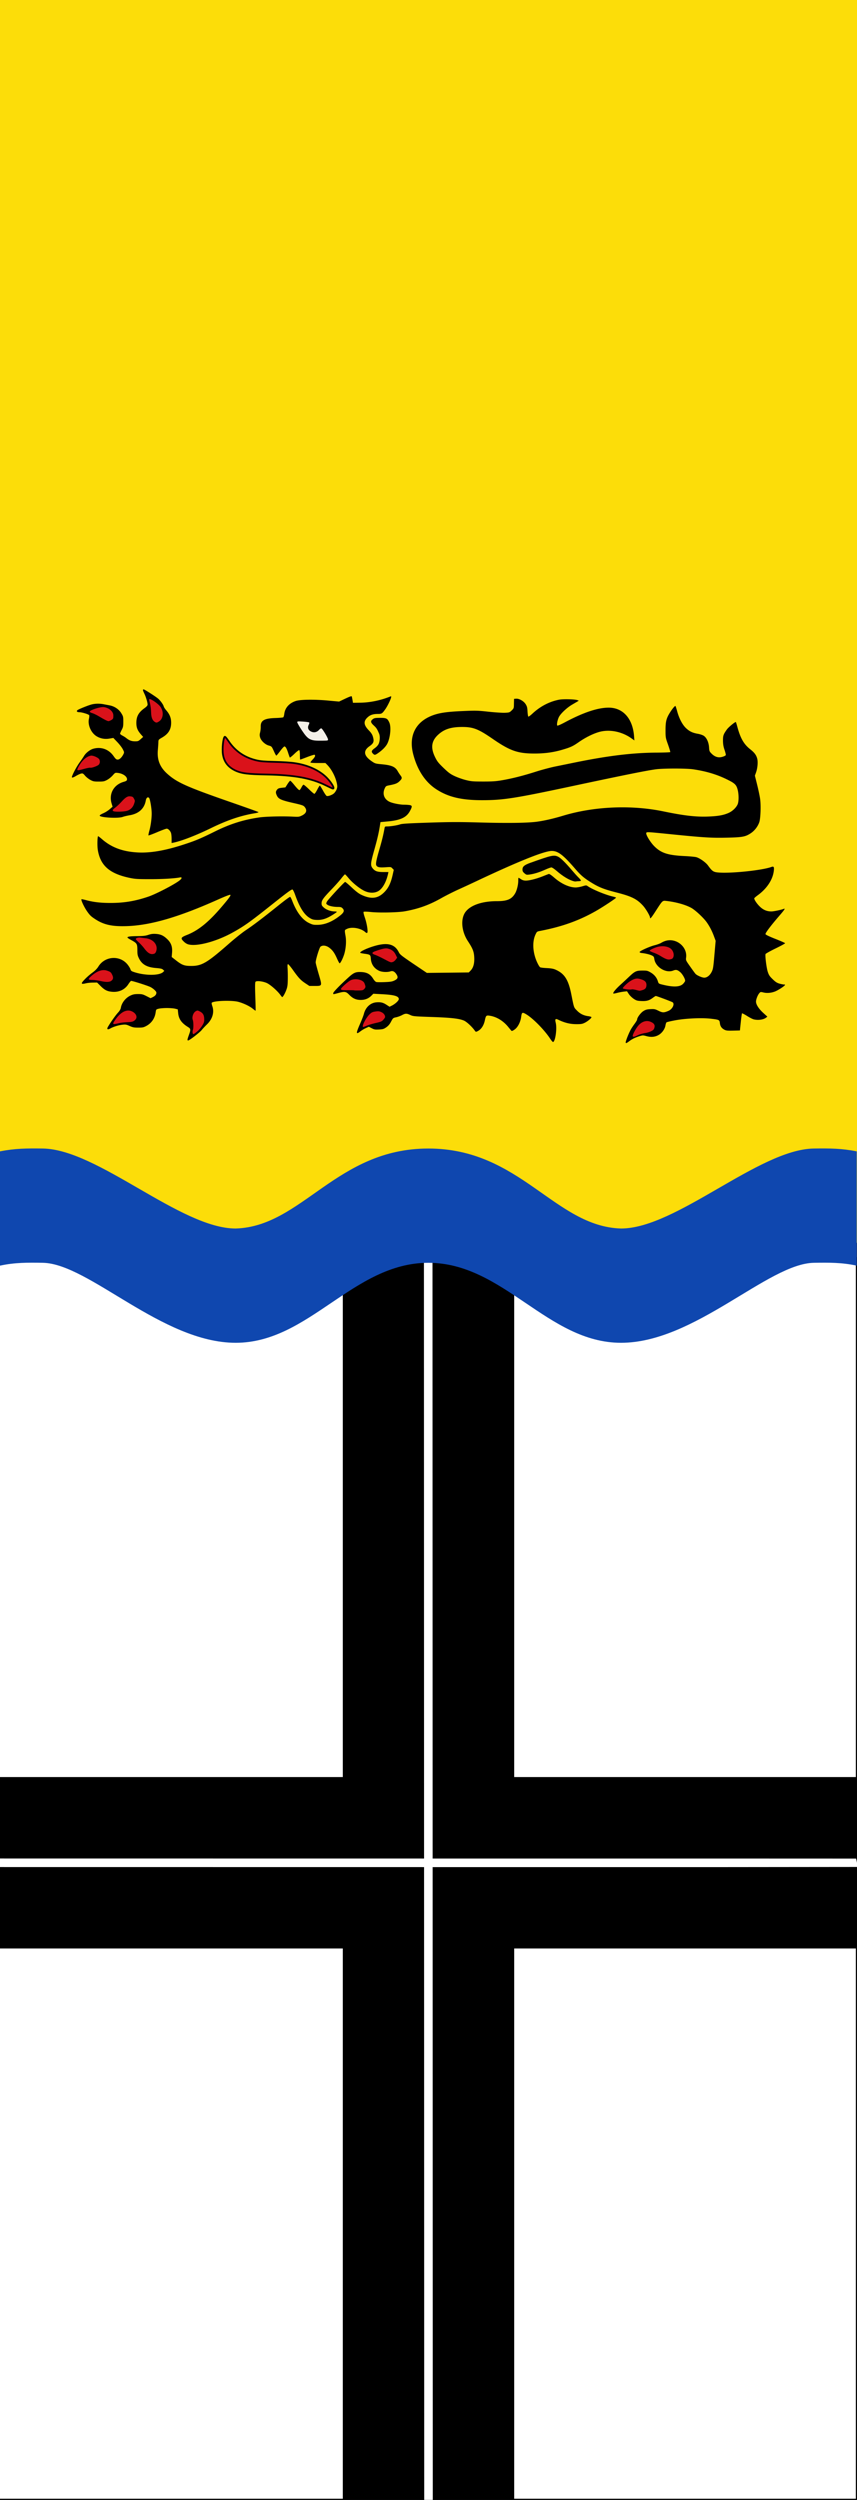
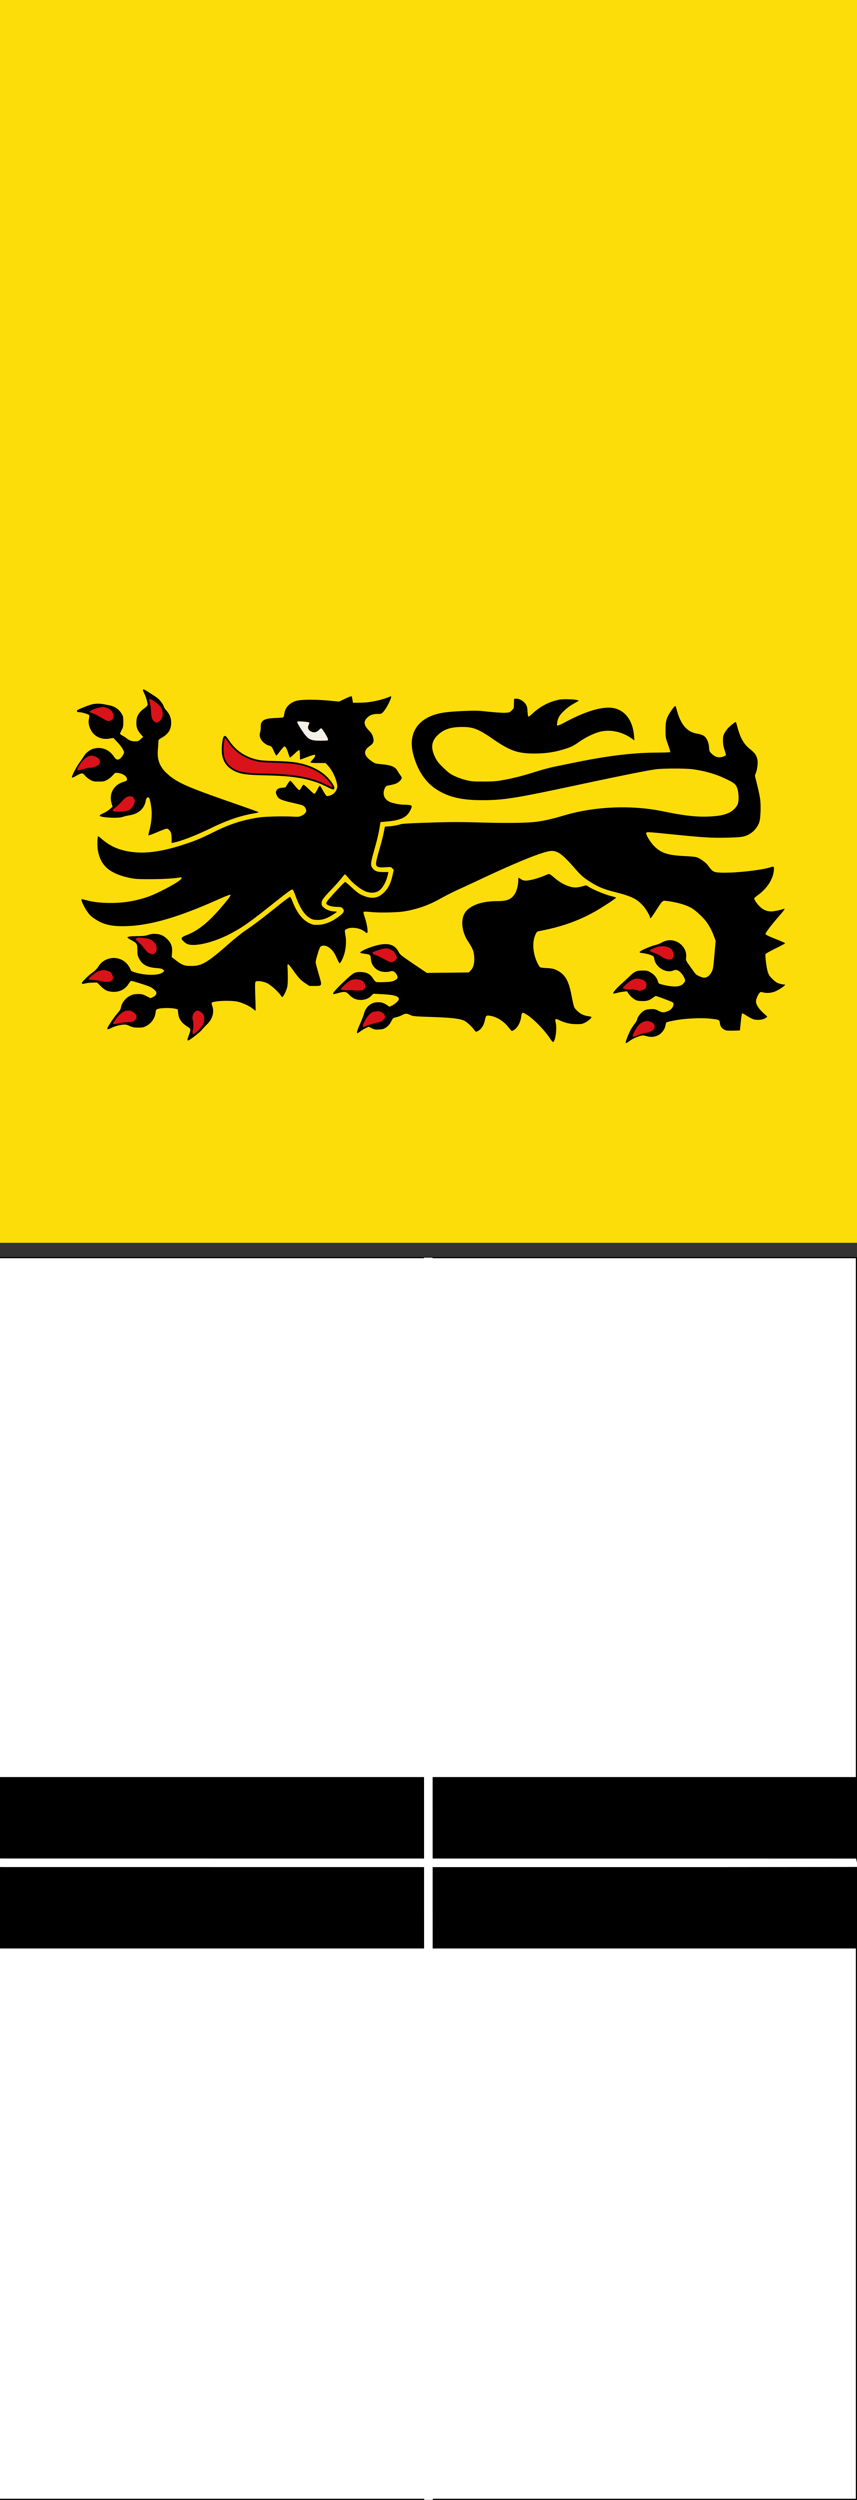
<svg xmlns="http://www.w3.org/2000/svg" width="300" height="875">
  <rect width="100%" height="100%" fill="#333333" stroke="none" />
  <path d="M0 440.2h299.8v434.6H0" color="#000" fill="#fff" stroke="#000" stroke-width=".4" />
  <path d="M0 0h300v435H0" color="#000" fill="#fcdd09" />
-   <path d="M120 440h60v435h-60z" fill-rule="evenodd" />
  <path d="M300 622v60H0v-60z" fill-rule="evenodd" />
  <path d="M0 652s299.8.044 300 0M149.9 440.2L150 875" fill="none" stroke="#fff" stroke-width="3" />
-   <path d="M217.4 470c25.774 0 51.391-27.71 67.5-28 5.19-.093 9.89-.12 15 1v-40c-5.168-1.04-9.41-1.08-15-1-19.266.279-48.17 28-67.5 28-23.221-.696-35.251-28-67.45-28-32.198 0-44.228 27.304-67.45 28-19.33 0-48.233-27.721-67.5-28-5.59-.08-9.832-.04-15 1v40c5.11-1.12 9.81-1.093 15-1 16.11.29 41.727 28 67.5 28 25.773 0 41.081-27.993 67.45-28 26.37.007 41.677 28 67.45 28z" fill="#0f47af" />
-   <path d="M112.949 277.76c.041-.226-.144-.586-.37-.8-.433-.383-.454-.383-.742 0-.309.42-.37.963-.144 1.193.309.3 1.194.028 1.256-.39zM107.844 276.897c0-.344-1.01-1.088-1.318-.971-.432.16-.412.667.041.92.433.247 1.277.282 1.277.05zM102.615 275.45c.082-.123-.062-.412-.31-.647-.39-.388-.452-.396-.76-.109-.289.287-.289.346.02.647.391.38.844.428 1.05.109zM112.475 265.603c.206-.324-.329-.822-.802-.756-.268.038-.453.235-.494.512-.062.384.02.453.555.453.33 0 .68-.095.741-.21zM107.535 263.693c.947-.391.906-.878-.144-1.264-1.03-.38-1.4-.209-1.4.63 0 1.046.267 1.153 1.544.634zM102.903 262.307c.391-.412.432-.549.206-.804-.309-.37-1.42-.412-1.462-.056-.123 1.334.432 1.718 1.256.86zM97.674 261.684c.412-.607.185-.963-.556-.86-.556.074-.74.645-.37 1.08.35.413.535.367.926-.22zM130.509 263.734c-.618-.643-.453-1.092.72-1.893.577-.404 1.091-.965 1.338-1.496.433-.956.515-2.648.165-3.502-.72-1.7-.947-2.048-1.873-2.902-1.174-1.065-1.235-1.584-.31-2.263.495-.358.886-.422 2.512-.422 2.183 0 2.553.187 3.212 1.609.74 1.549.35 5.433-.72 7.487-.536 1.017-1.71 2.219-3.192 3.24-1.09.753-1.255.767-1.852.142z" fill="#010100" />
  <path d="M50.297 241.294c.267 0 3.936 2.332 4.96 3.159.8.633 1.866 2.104 2.05 2.777.062.288.451.891.84 1.337 1.251 1.426 1.764 2.701 1.764 4.384 0 2.383-.964 3.93-3.219 5.232-1.209.702-1.23.724-1.25 1.655a75.73 75.73 0 0 1-.184 2.677c-.308 3.411.696 5.955 3.218 8.25 3.464 3.131 6.785 4.62 22.814 10.19 4.96 1.725 9.1 3.207 9.203 3.297.082.088-.512.272-1.332.406-4.735.765-9.573 2.401-15.148 5.119-5.248 2.567-10.372 4.557-13.262 5.159l-.677.142v-1.505c0-.825-.102-1.752-.225-2.06-.287-.785-.984-1.464-1.496-1.466-.246 0-1.743.553-3.342 1.234-1.598.68-2.972 1.187-3.033 1.125-.062-.06.061-.769.287-1.58.492-1.707.84-4.338.84-6.068 0-1.789-.574-5.137-.922-5.489-.472-.45-.984-.03-1.148.93-.513 2.842-2.46 4.615-5.678 5.158-.861.146-1.947.404-2.398.574-1.538.575-7.83.241-8.056-.43-.041-.156.43-.484 1.23-.837.738-.32 1.763-.973 2.296-1.449l.983-.86-.328-1.088c-1.045-3.415.718-6.596 4.182-7.599.881-.255 1.148-.421 1.189-.775.164-1.03-1.353-2.146-3.198-2.36-.943-.107-.963-.094-1.804.868-.471.535-1.332 1.24-1.947 1.568-1.004.538-1.291.594-2.952.594-1.66 0-1.947-.058-2.951-.594-.595-.328-1.415-.98-1.825-1.463-.656-.773-.799-.86-1.352-.755-.349.068-1.169.45-1.825.843-.82.486-1.27.65-1.414.512-.246-.25 1.558-3.744 2.788-5.395a33.442 33.442 0 0 0 1.434-2.098c.636-1.093 2.112-2.236 3.28-2.553 2.788-.758 5.432.223 7.092 2.623.697.991.943 1.187 1.435 1.187.636 0 1.435-.77 2.01-1.924.286-.608.286-.698-.247-1.705-.287-.585-1.168-1.714-1.927-2.51l-1.373-1.442-1.332.224c-1.66.282-3.24 0-4.572-.835-1.906-1.179-3.115-3.942-2.644-6.07.123-.538.164-1.101.103-1.249-.123-.33-2.522-1.073-3.444-1.073-.8 0-1.107-.312-.697-.7.37-.335 3.649-1.668 5.002-2.023 1.209-.316 2.767-.344 4.14-.08l2.132.405c1.701.322 3.218 1.335 4.08 2.728.676 1.094.717 1.246.717 2.967 0 1.589-.062 1.949-.554 2.877-.307.583-.574 1.185-.574 1.337 0 .153.37.451.8.667.43.218 1.045.611 1.373.875 1.025.825 1.865 1.137 3.054 1.137 1.046 0 1.21-.062 1.988-.77l.861-.772-.758-.862c-1.21-1.386-1.62-2.391-1.62-4.048 0-2.26.78-3.664 2.83-5.143.778-.563 1.106-.94 1.106-1.257 0-.727-.574-2.679-1.127-3.814-.574-1.183-.636-1.517-.246-1.517zm72.727 2.403c.062 0 .103.02.103.05.061.136.164.694.266 1.243l.164 1 2.562-.033c3.403-.042 7.113-.805 10.516-2.172.349-.137.37-.094.246.424-.225.885-1.25 2.961-1.988 4.008-1.087 1.55-1.271 1.672-2.583 1.674-1.62 0-2.603.3-3.485 1.055-1.66 1.423-1.578 2.76.246 4.652.8.82 1.23 1.46 1.435 2.16.533 1.746.328 2.386-1.148 3.417-2.336 1.638-2.05 3.4.923 5.388 1.004.68 1.25.75 3.218.93 3.546.323 4.838.865 5.719 2.43.266.465.697 1.12.963 1.46.656.843.595 1.159-.307 2.036-.779.763-1.414 1.025-3.587 1.448-1.128.22-1.23.28-1.6 1.061-.942 2.03-.163 3.97 1.928 4.822 1.127.46 3.484.909 4.817.91.656 0 1.517.057 1.947.125.963.158.984.505.102 2.124-1.209 2.223-3.32 3.2-7.768 3.608l-2.522.232-.164.999c-.41 2.707-.942 4.963-2.05 8.891-1.332 4.734-1.352 5.327-.41 6.43.78.895 1.62 1.163 3.65 1.163h1.762l-.143.65c-.636 2.87-1.948 5.186-3.424 6.03-1.311.745-3.095.725-4.776-.05-1.66-.77-4.181-2.792-5.575-4.458-.615-.755-1.21-1.373-1.291-1.373-.103 0-.697.652-1.312 1.449-.615.797-2.194 2.571-3.526 3.946-2.829 2.961-3.362 3.71-3.362 4.77 0 .655.123.895.82 1.492.861.767 2.46 1.33 3.73 1.33.431 0 .78.07.78.157 0 .084-.759.617-1.681 1.184-2.09 1.277-3.628 1.727-5.494 1.625-1.188-.066-1.537-.186-2.52-.817-1.805-1.171-3.363-3.673-4.859-7.875-.348-1.009-.779-1.882-.943-1.942-.328-.126-1.66.84-7.359 5.371-7.604 6.05-9.634 7.495-13.734 9.747-5.514 3.04-12.155 4.835-15.23 4.12h-.02c-.574-.134-1.168-.482-1.701-1.005-1.23-1.187-1.087-1.477 1.147-2.36 3.916-1.555 7.462-4.412 11.91-9.609 2.644-3.087 3.443-4.184 3.238-4.396-.143-.136-1.578.406-4.304 1.623-13.816 6.186-23.634 9.043-31.956 9.315-5.186.174-8.077-.47-11.11-2.466-1.456-.949-1.866-1.357-2.89-2.835-1.046-1.557-2.112-3.87-1.866-4.108.041-.05.738.08 1.517.294 2.583.705 5.186 1.013 8.61 1.01 4.816 0 8.71-.653 13.323-2.227 2.726-.933 9.306-4.36 10.946-5.709.82-.67.861-1.155.082-1.005-1.968.376-6.17.62-10.516.614-4.407 0-5.268-.066-7.133-.458-7.051-1.493-10.25-4.322-11.13-9.858-.205-1.313-.144-4.474.102-4.714.062-.05.697.434 1.435 1.08 3.342 2.904 7.339 4.359 12.627 4.607 4.366.203 9.409-.668 15.784-2.734 4.182-1.35 6.068-2.146 10.925-4.551 5.37-2.67 9.942-4.126 15.517-4.96 2.399-.355 8.302-.495 12.196-.285 1.681.09 1.948.054 2.87-.4 1.64-.801 1.947-1.878.881-3.097-.389-.44-.983-.64-3.853-1.287-4.161-.94-5.186-1.386-5.74-2.51-.512-1.038-.512-1.512.02-2.161.329-.416.657-.544 1.661-.656l1.25-.137.739-1.167c.41-.644.84-1.165.963-1.167.123 0 .84.761 1.578 1.692.861 1.045 1.476 1.655 1.66 1.593.144-.056.472-.51.718-1 .246-.489.554-.892.697-.892.144 0 1.005.719 1.906 1.598.882.88 1.743 1.598 1.886 1.598.144 0 .595-.669 1.025-1.486.41-.817.82-1.44.902-1.387.103.052.595.86 1.127 1.798.513.94 1.087 1.759 1.25 1.817.452.176 1.805-.29 2.481-.847.349-.276.78-.914.984-1.413.287-.763.308-1.089.123-2.042-.43-2.286-1.824-4.981-3.382-6.58l-.636-.65H111.3c-1.66 0-2.624-.071-2.624-.199 0-.112.369-.6.82-1.075.8-.853 1.004-1.385.615-1.616-.103-.066-1.25.287-2.542.787-1.292.497-2.398.905-2.46.905-.082 0-.123-.713-.123-1.586 0-.942-.102-1.637-.225-1.717-.144-.078-.882.492-1.722 1.305-.82.793-1.538 1.367-1.599 1.273a27.051 27.051 0 0 1-.553-1.573c-.533-1.632-.923-2.298-1.333-2.298-.164 0-.82.72-1.476 1.599-.656.88-1.25 1.598-1.353 1.598-.082 0-.43-.607-.758-1.348-.881-1.91-.84-1.88-1.927-2.186-1.27-.362-2.685-1.707-2.993-2.86-.184-.625-.184-1.062.02-1.762a8.868 8.868 0 0 0 .206-1.978c-.062-2.144 1.21-2.895 5.104-3.017 1.414-.044 2.665-.158 2.788-.256.123-.098.287-.637.348-1.185.267-2.112 1.66-3.696 3.936-4.495 1.558-.548 6.436-.628 11.315-.182l3.935.362 2.173-1.031c1.21-.568 1.886-.844 2.152-.836zm57.784.844c1.066.02 2.5.859 3.177 1.89.492.793.615 1.195.677 2.611.061.92.184 1.723.287 1.785.102.064.758-.416 1.455-1.067 2.726-2.54 5.945-4.208 9.327-4.858 1.414-.27 5.534-.168 6.395.156l.492.188-.492.306c-.287.165-1.107.645-1.824 1.067-1.886 1.093-4.182 3.266-4.715 4.483-.533 1.195-.758 2.696-.471 2.88.123.07 1.27-.432 2.542-1.113 6.497-3.479 11.58-5.181 15.415-5.181 4.98 0 8.383 3.776 8.875 9.884l.123 1.59-1.004-.717c-3.464-2.46-7.871-3.293-11.54-2.186-2.132.642-4.694 1.938-6.97 3.529-1.988 1.395-2.828 1.784-5.657 2.615-3.095.917-6.088 1.331-9.634 1.343-5.985.02-8.67-.905-14.78-5.119-5.103-3.515-6.866-4.192-10.822-4.178-3.874.02-6.211.79-8.322 2.747-2.337 2.172-2.645 4.55-1.025 7.849.717 1.456 1.148 2.002 2.931 3.722 1.763 1.69 2.378 2.152 3.895 2.871 1.004.474 2.746 1.093 3.894 1.381 1.907.478 2.46.526 6.088.53 3.28 0 4.469-.076 6.662-.456 3.587-.623 7.38-1.582 11.848-3.009 2.05-.653 5.124-1.467 6.805-1.81 1.702-.344 4.797-.977 6.888-1.405 11.643-2.372 20.232-3.403 28.636-3.44 2.521-.02 4.612-.095 4.673-.182.041-.086-.307-1.26-.779-2.61-.86-2.4-.881-2.517-.881-5.057 0-2.967.266-4.078 1.435-5.994.902-1.457 1.865-2.636 2.05-2.468.061.068.348.937.615 1.936.697 2.526 1.865 4.716 3.156 5.889 1.21 1.103 2.255 1.588 4.1 1.904.717.124 1.62.431 2.009.681 1.004.66 1.742 2.242 1.865 4.008.082 1.319.144 1.499.82 2.178.881.913 1.804 1.357 2.788 1.357.8 0 2.029-.42 2.254-.763.062-.114-.123-.908-.41-1.767-.41-1.175-.553-1.988-.573-3.265 0-1.806.123-2.195 1.352-3.934.574-.823 2.973-2.793 3.157-2.603.062.052.328.924.595 1.937 1.066 3.844 2.254 5.88 4.489 7.628 1.394 1.101 2.05 1.964 2.378 3.185.327 1.135.143 3.323-.39 4.846l-.41 1.16.779 3.135c.43 1.723.902 3.955 1.045 4.964.328 2.287.164 6.771-.266 8.13-.512 1.536-1.64 3.013-2.993 3.916-1.886 1.243-2.89 1.43-8.363 1.554-5.432.122-7.994-.034-19.227-1.162-8.855-.89-8.835-.892-8.999-.486-.225.57 1.456 3.335 2.89 4.731 2.358 2.328 4.736 3.086 10.517 3.361 1.865.09 3.73.268 4.14.394 1.23.362 3.28 1.822 4.059 2.897 1.373 1.898 1.845 2.252 3.198 2.416 4.079.497 15.702-.668 19.043-1.91.779-.29.963.02.799 1.398-.369 3.1-2.46 6.24-5.678 8.56-.635.464-1.168.94-1.168 1.049 0 .511.922 1.882 1.947 2.873 1.21 1.173 2.48 1.709 4.079 1.705.779 0 3.485-.566 4.264-.894.697-.281.369.234-1.6 2.51-2.869 3.325-4.837 5.932-4.755 6.312.041.226 1.169.773 3.423 1.668 1.866.732 3.403 1.415 3.444 1.517.041.102-1.455.923-3.32 1.83-1.866.907-3.444 1.794-3.526 1.966-.205.556.307 4.726.758 6.17.39 1.187.636 1.585 1.722 2.628.984.965 1.496 1.296 2.357 1.548.615.176 1.353.32 1.62.32.43 0 .471.044.225.324-.43.497-2.44 1.768-3.403 2.13-1.291.497-2.767.627-3.976.343-1.066-.252-1.087-.252-1.558.324-.533.663-1.086 2.106-1.086 2.86 0 1.02.942 2.485 2.46 3.89l1.516 1.38-.471.362c-.923.723-2.85.969-4.366.57-.41-.11-1.456-.656-2.317-1.208-.881-.553-1.64-.949-1.721-.879-.062.068-.267 1.447-.43 3.06l-.308 2.928-2.358.056c-1.988.046-2.46 0-3.074-.32-.984-.517-1.456-1.22-1.579-2.321-.143-1.129-.225-1.175-3.013-1.517-3.136-.383-8.753-.154-12.422.512-1.64.296-3.075.635-3.218.735-.143.106-.307.586-.39 1.07-.184 1.208-1.127 2.579-2.254 3.278-1.271.791-2.706.947-4.366.5-1.23-.334-1.333-.334-2.44 0-1.435.437-2.582.989-3.525 1.698-1.025.765-1.19.841-1.333.6-.143-.223.8-2.728 1.66-4.39.247-.496.882-1.461 1.394-2.148.513-.688.943-1.401.943-1.587 0-.687 1.271-2.376 2.214-2.965.78-.48 1.23-.601 2.46-.663 1.373-.066 1.62-.02 2.808.575 1.455.711 1.865.711 3.505.02 1.353-.591 2.235-2.354 1.456-2.979-.267-.218-5.617-2.228-5.924-2.228-.082 0-.574.312-1.087.693-1.23.915-2.172 1.165-4.038 1.073-1.373-.066-1.68-.162-2.603-.773-.574-.384-1.353-1.133-1.701-1.668l-.636-.973-1.148.131c-.635.072-1.68.274-2.336.448-.636.176-1.23.272-1.292.208-.246-.236.759-1.48 2.419-3.005.943-.85 2.357-2.17 3.136-2.915 2.009-1.887 2.48-2.106 4.612-2.11 1.64 0 1.825.044 2.932.693 1.25.743 2.11 1.802 2.5 3.103.246.78.287.81 1.66 1.143 3.854.939 6.089.83 7.195-.344.37-.383.677-.853.677-1.049 0-.675-.964-2.358-1.722-2.997-.963-.823-1.476-.945-2.419-.561-2.603 1.059-6.272-1.191-6.662-4.096-.102-.682-.225-.868-.86-1.175-.718-.362-2.42-.766-3.588-.861-.328-.028-.635-.166-.697-.306-.102-.348 3.403-1.948 5.35-2.436.861-.212 1.907-.611 2.337-.887.43-.276 1.23-.601 1.804-.723 3.69-.795 7.277 2.367 6.785 5.968-.123.917-.082.987 1.414 3.111.84 1.195 1.681 2.354 1.886 2.572.512.557 2.296 1.334 3.054 1.336.964 0 1.947-.761 2.583-1.998.512-1.005.594-1.488.984-6l.43-4.91-.553-1.484c-.677-1.87-1.558-3.57-2.562-4.983-1.128-1.6-3.998-4.272-5.432-5.065-2.05-1.12-5.391-2.05-8.692-2.422-1.394-.156-1.332-.208-3.69 3.44-1.598 2.49-2.049 3.02-2.049 2.373 0-.592-1.476-3.088-2.46-4.158-2.152-2.362-3.997-3.27-9.47-4.664-4.038-1.033-5.883-1.75-8.302-3.229-2.87-1.752-3.874-2.603-6.047-5.107-4.12-4.773-5.944-6.156-8.117-6.156-2.583 0-11.58 3.609-25.97 10.39a491.16 491.16 0 0 1-6.724 3.115c-1.783.81-4.53 2.194-6.088 3.08-4.14 2.333-7.85 3.672-12.606 4.53-2.357.43-8.814.574-11.807.27-1.558-.16-2.542-.183-2.665-.064-.123.126.041.862.43 2.019.718 2.078 1.17 4.973.841 5.3-.143.142-.369.076-.676-.217-1.538-1.397-4.715-1.964-6.416-1.143-.902.435-.882.303-.492 2.591.287 1.74.123 4.122-.43 6.094-.472 1.593-1.394 3.447-1.681 3.353-.103-.032-.492-.767-.882-1.63-.881-1.996-1.537-2.918-2.705-3.809-1.087-.823-2.378-.973-3.096-.361-.39.343-1.68 4.531-1.68 5.506 0 .242.471 2.048 1.045 4.015 1.27 4.345 1.312 4.215-1.435 4.215h-1.824l-1.456-.969c-1.619-1.079-2.377-1.91-4.407-4.783-.779-1.073-1.496-1.922-1.62-1.878-.163.052-.204.5-.143 1.36.062.704.103 2.398.082 3.773-.02 2.004-.102 2.747-.471 3.758-.43 1.221-1.21 2.63-1.476 2.636-.062 0-.369-.348-.676-.776-1.005-1.404-3.506-3.594-4.735-4.146-1.415-.627-3.567-.869-3.936-.437-.184.212-.205 1.52-.082 5.17.103 2.688.143 4.918.103 4.958-.021.04-.451-.256-.943-.661-1.066-.895-3.28-1.954-5.084-2.436-2.357-.627-8.876-.388-9.326.344-.082.106.02.655.225 1.217.717 2.15.02 4.491-1.927 6.363-.635.624-1.476 1.503-1.824 1.955-.738.897-4.284 3.634-4.715 3.634-.369 0-.328-.304.246-1.898.697-1.932.677-2.194-.287-2.785-2.255-1.39-3.259-2.792-3.464-4.852l-.143-1.354-.923-.232c-.512-.128-1.804-.232-2.87-.232-1.065 0-2.357.104-2.87.232-.922.234-.922.236-1.086 1.33-.287 2.066-1.455 3.733-3.238 4.702-.984.527-1.292.593-2.85.593-1.475 0-1.926-.084-3.013-.575-1.127-.508-1.414-.558-2.521-.438-1.373.152-3.218.72-4.264 1.325-.963.548-1.311.246-.758-.661.943-1.603 2.624-3.972 3.444-4.866.594-.639.943-1.232 1.025-1.716.287-1.732 1.619-3.45 3.32-4.264.902-.431 1.435-.543 2.665-.551 1.394 0 1.701.068 2.993.725l1.435.731.8-.4c.84-.419 1.229-.906 1.229-1.562 0-.43-1.086-1.44-2.07-1.94-1.005-.51-6.56-2.268-6.806-2.162-.143.054-.574.59-.963 1.193-1.21 1.854-3.177 2.793-5.514 2.63-1.804-.124-2.747-.584-4.202-2.043l-1.21-1.21-1.455.024c-.8 0-1.947.117-2.542.27-1.722.401-1.763.075-.225-1.5.717-.744 1.906-1.774 2.644-2.297.881-.645 1.578-1.349 2.05-2.112 2.316-3.714 7.625-4.014 10.27-.585.41.525.84 1.238.943 1.572.143.504.348.673 1.27.973 3.834 1.275 8.835 1.271 10.148 0l.43-.423-.43-.412c-.349-.336-.84-.45-2.542-.593-3.116-.266-4.817-1.221-5.883-3.341-.492-1-.574-1.38-.574-2.997-.02-2.148-.144-2.344-2.234-3.485-.677-.364-1.23-.745-1.23-.85-.02-.335.943-.46 3.525-.487 1.989-.02 2.788-.11 3.792-.441.964-.318 1.6-.4 2.624-.332 1.702.118 2.685.577 4.018 1.866 1.353 1.319 1.824 2.666 1.64 4.79l-.123 1.424 1.475 1.155c2.112 1.65 2.911 1.954 5.145 1.98 3.936.044 5.678-.993 13.795-8.118 1.845-1.606 4.285-3.547 5.432-4.322 2.583-1.714 5.965-4.274 11.315-8.571 2.235-1.799 4.162-3.23 4.305-3.18.123.053.451.67.718 1.37 1.537 4.023 3.546 6.67 5.923 7.81 1.23.585 1.538.65 3.014.625 2.52-.042 5.124-1.113 7.789-3.217 1.435-1.123 1.66-1.786.902-2.571-.39-.4-.656-.482-1.64-.482-1.558 0-3.136-.338-3.71-.793-.451-.356-.451-.38-.103-1.081.287-.623 5.904-6.702 6.355-6.885.082-.038 1.127.833 2.296 1.934 1.516 1.428 2.5 2.168 3.423 2.605 3.484 1.623 5.842 1.311 8.117-1.069 1.394-1.438 2.193-3.17 2.829-6.05l.369-1.648-.513-.518c-.471-.507-.512-.51-2.46-.375-1.967.135-2.705 0-3.095-.582-.328-.485-.102-1.798.964-5.457 1.004-3.45 1.434-5.233 1.844-7.504.123-.72.164-.75.943-.75 1.19 0 3.587-.39 4.571-.737.636-.226 3.034-.368 9.962-.593 7.646-.248 10.557-.256 18.038-.05 9.921.271 16.85.167 20.088-.306 2.686-.392 5.535-1.051 9.06-2.11 10.803-3.235 23.758-3.79 34.909-1.487 7.44 1.539 11.56 2.002 15.988 1.81 3.28-.135 5.124-.473 6.866-1.24 1.353-.594 2.665-1.814 3.198-3.011.451-1.02.451-3.575-.02-5.263-.451-1.655-1.025-2.174-3.916-3.573-3.464-1.684-7.256-2.805-11.663-3.444-2.377-.352-10.393-.352-13.016 0-3.136.415-11.069 2.01-28.595 5.742-20.888 4.46-24.782 5.067-32.223 5.071-7.256 0-11.889-1.1-16.07-3.834-3.853-2.512-6.62-6.71-8.055-12.25-1.66-6.342.758-11.283 6.641-13.543 2.419-.927 5.043-1.317 10.495-1.56 4.756-.212 5.31-.2 9.163.217 2.255.244 4.858.412 5.76.376 1.578-.07 1.66-.1 2.419-.825.758-.742.758-.778.778-2.398l.041-1.648.656-.062h.205zm11.335 61.36c.267 0 .922.46 1.906 1.317 2.44 2.124 5.248 3.411 7.482 3.411.533 0 1.578-.182 2.316-.405 1.353-.404 1.374-.408 1.927-.026 1.66 1.15 6.252 3.035 8.814 3.622.595.136 1.066.308 1.066.38 0 .203-3.976 2.855-6.457 4.315-6.067 3.557-12.217 5.799-20.047 7.305-1.188.226-1.209.252-1.7 1.287-1.272 2.69-.923 6.858.86 10.308.246.502.595 1.011.738 1.13.144.121 1.189.25 2.316.299 1.497.072 2.317.212 3.055.525 3.156 1.371 4.53 3.477 5.555 8.574.983 4.933.88 4.628 1.988 5.762 1.107 1.151 2.357 1.765 4.017 1.98.595.076 1.066.234 1.066.35 0 .356-1.373 1.485-2.398 1.978-.84.406-1.27.47-3.034.456-2.111-.02-4.017-.492-6.129-1.523-1.065-.525-1.27-.291-.942 1.05.491 1.995-.123 6.467-.923 6.723-.123.044-.594-.496-1.045-1.185-2.01-3.061-6.027-7.135-8.384-8.524-1.373-.819-1.537-.73-1.763 1.017-.266 1.808-1.21 3.61-2.337 4.36-.697.472-.943.547-1.107.35a59.564 59.564 0 0 1-1.168-1.405c-1.742-2.094-4.079-3.49-6.457-3.828-1.148-.162-1.27-.032-1.62 1.58-.389 1.86-1.27 3.197-2.52 3.832-.636.314-.656.314-1.066-.25-.984-1.37-2.829-3.062-3.772-3.458-1.701-.707-4.51-1.019-11.294-1.249-6.129-.21-6.498-.242-7.461-.693-1.292-.604-1.681-.602-2.91.05-.554.292-1.477.63-2.071.75-1.025.213-1.066.255-1.743 1.504-.471.925-.963 1.484-1.66 1.986-.902.62-1.168.707-2.562.781-1.394.074-1.68.02-2.562-.444l-1.005-.517-1.045.474a10.92 10.92 0 0 0-1.865 1.104c-1.64 1.301-1.66.794-.082-2.77.553-1.264 1.127-2.758 1.27-3.324.595-2.293 2.276-3.854 4.346-4.028 1.537-.124 2.378.076 3.567.863l1.066.688.8-.4c1.208-.6 2.438-1.756 2.438-2.286 0-1.019-1.558-1.484-5.74-1.704l-3.176-.17-.677.675c-1.025 1.025-2.214 1.493-3.73 1.493-1.64 0-2.788-.511-4.059-1.824-1.107-1.137-1.537-1.205-3.874-.574-1.804.484-1.701.486-1.701.024 0-.365 2.295-2.745 5.247-5.424 1.947-1.775 2.603-2.05 4.571-1.962 1.989.09 3.157.74 4.14 2.31.41.677.841 1.106 1.149 1.186.287.068 1.599.08 2.931.026 2.03-.082 2.603-.178 3.423-.575 1.148-.56 1.333-1.107.697-2.116-.635-.997-1.312-1.349-2.09-1.081-1.087.363-3.014.277-3.998-.186-1.763-.827-2.767-2.298-2.91-4.248-.103-1.353-.226-1.45-2.194-1.722-.758-.104-1.414-.24-1.476-.3-.43-.412 2.83-1.894 5.78-2.641 4.018-1.007 6.355-.278 7.688 2.417.39.8.963 1.247 5.124 4.07l4.694 3.165 7.338-.08 7.339-.082.656-.673c.943-.965 1.373-2.528 1.25-4.672-.102-1.982-.533-3.043-2.214-5.606-2.275-3.447-2.624-7.869-.82-10.26 1.784-2.36 5.822-3.739 10.966-3.739 3.588 0 5.145-.653 6.355-2.673.615-1.007 1.127-3.057 1.127-4.47 0-.577.041-1.049.103-1.049.04 0 .43.224.84.5.533.355 1.025.5 1.722.5 1.23 0 3.751-.646 5.944-1.525.964-.384 1.886-.742 2.07-.8h.042z" />
  <path d="M114.822 258.75c-.082-.61-1.914-3.654-2.305-3.8-.165-.06-.474.116-.72.4-.866 1.03-2.018 1.242-3.13.576-.844-.492-1.05-1.348-.597-2.232.206-.38.268-.716.165-.822-.103-.099-1.091-.237-2.182-.308-1.874-.12-1.997-.104-1.997.253 0 .211.72 1.474 1.605 2.804 2.244 3.354 2.924 3.698 7.144 3.637 2.038-.03 2.058-.034 2.017-.508z" fill="#f4f0e8" />
  <path d="M222.816 362.566a9.92 9.92 0 0 1 3.15-1.003c.535-.068 1.4-.342 1.935-.605.782-.386 1.009-.619 1.174-1.224.288-.962-.103-1.563-1.297-2.08-1.565-.681-3.315-.052-4.612 1.67-.803 1.063-1.688 2.782-1.688 3.29 0 .368.577.346 1.338-.048zM69.286 360.817c.494-.444 1.194-1.316 1.565-1.937.576-.946.679-1.306.638-2.25-.041-1.36-.453-2.066-1.565-2.617-.782-.39-.823-.39-1.44-.038-.824.472-1.36 2.043-1.01 2.988.268.744.31 2.89.042 3.55a2.09 2.09 0 0 0-.083 1.014c.103.468.165.508.536.317.226-.12.823-.583 1.317-1.027zM41.145 358.245c1.338-.31 1.976-.392 3.644-.472 1.544-.075 1.996-.227 2.614-.886.803-.867.288-2.139-1.132-2.848-1.791-.898-3.87.06-5.744 2.659-1.297 1.806-1.235 1.973.618 1.547zM224.834 346.57c1.07-.316 1.44-.766 1.461-1.797.021-1.071-.576-1.64-2.182-2.092-1.214-.35-2.038-.175-3.54.761-.947.591-2.553 2.137-2.553 2.468 0 .26 2.594.585 3.108.39.165-.062.824.02 1.441.179 1.4.37 1.318.366 2.265.09zM38.819 343.394c.782-.488.947-1.123.514-2.074-.453-1.009-.679-1.191-1.935-1.595-1.544-.503-3.396.13-5.31 1.796-1.4 1.23-1.36 1.471.267 1.481.7 0 1.976.17 2.82.364 1.791.414 3.006.422 3.644.028zM235.333 335.537c.761-.627.638-2.265-.268-3.236-.885-.966-2.758-1.348-4.632-.94-1.153.253-3.088 1.167-3.005 1.42.04.115.638.408 1.338.654.7.245 1.708.721 2.264 1.059 1.791 1.103 2.594 1.428 3.335 1.338.391-.048.824-.18.968-.295zM54.011 333.808c.515-.195.865-1.095.824-2.045-.103-1.74-1.688-3.131-3.83-3.354a56.147 56.147 0 0 1-1.75-.22c-.843-.12-1.728.143-1.728.519 0 .1.473.619 1.07 1.147.576.529 1.462 1.498 1.935 2.15 1.297 1.713 2.306 2.241 3.48 1.803zM128.45 358.989c.618-.264 2.018-.682 3.13-.93 1.749-.395 2.078-.541 2.614-1.138.35-.378.617-.814.617-.97 0-.652-.514-1.327-1.317-1.69-.7-.324-1.05-.36-2.059-.218-1.009.14-1.338.301-2.017.936-1.38 1.299-2.965 4.486-2.244 4.486.103 0 .68-.215 1.276-.476zM127.565 346.107c.473-.55.473-.756.02-1.933-.494-1.266-3.15-1.857-4.817-1.075-.452.21-1.461.994-2.264 1.74-1.75 1.656-1.668 1.76 1.297 1.74 1.173 0 2.161.02 2.203.057.04.038.74.058 1.564.044 1.359-.024 1.544-.077 1.997-.573zM137.59 336.672c.289-.102.72-.474.968-.828l.473-.639-.535-1.085c-.576-1.15-1.338-1.738-2.655-2.094-.824-.217-1.874-.02-4.344.854-1.441.504-1.482.89-.144 1.348.514.177 1.811.784 2.882 1.35 2.635 1.383 2.594 1.375 3.355 1.094z" fill="#da121a" />
-   <path d="M200.995 308.487c-1.708-.404-3.911-1.72-6.134-3.655-.783-.68-1.586-1.224-1.833-1.224-.247 0-1.255.368-2.243.818-1.997.892-3.87 1.471-5.476 1.686-.968.129-1.091.094-1.73-.452-.535-.468-.679-.752-.679-1.328 0-1.027.659-1.582 2.759-2.336 7.41-2.658 8.255-2.841 9.716-2.136.865.418 2.553 2.058 4.756 4.654.844.997 1.914 2.185 2.388 2.641.473.454.844.928.844 1.051 0 .125-.31.225-.7.225-.391 0-.824.034-.988.077-.145.042-.453.032-.68-.02z" />
  <path d="M44.33 283.844c1.276-.334 2.202-1.228 2.614-2.502.33-.983.33-1.124.02-1.688-.39-.746-.514-.826-1.379-.929-.926-.106-1.667.362-3.088 1.94-.638.7-1.585 1.59-2.1 1.97-1.584 1.156-1.214 1.52 1.442 1.47.905-.02 2.017-.135 2.49-.261zM29.452 269.12c1.03-.284 1.997-.469 2.141-.413.453.167 2.635-.625 3.026-1.097.391-.488.453-1.23.144-1.81-.35-.632-2.202-1.447-2.964-1.307-1.585.286-3.212 1.775-4.344 3.96-.72 1.37-.658 1.394 1.997.666zM38.977 252.02c.659-.392.72-.565.7-1.664-.02-1.342-1.544-2.634-3.355-2.858-1.174-.144-4.756 1.001-4.88 1.548-.04.19.248.382.824.548.494.141 1.524.632 2.285 1.09 2.038 1.216 3.068 1.736 3.438 1.736.165 0 .618-.18.988-.4zM55.726 252.475c1.42-.936 1.667-3.29.494-5.002-.865-1.288-4.035-3.36-4.014-2.628 0 .082.103.558.226 1.055.309 1.246.412 2.076.474 3.717.062 1.518.453 2.49 1.194 3.003.617.414.803.398 1.626-.145z" fill="#da121a" />
  <path d="M114.102 274.907c-5.25-2.592-10.952-3.637-20.813-3.818-6.608-.12-8.728-.382-10.89-1.387-2.552-1.206-3.973-3.054-4.364-5.707-.288-1.91.082-5.587.618-6.09.123-.14.576.363 1.317 1.468 2.347 3.537 5.62 5.787 9.82 6.772 1.4.322 2.717.442 6.381.523 2.676.06 5.6.24 6.897.442 4.323.623 8.028 2.19 10.663 4.521 1.915 1.688 3.685 4.482 2.78 4.381-.145-.02-1.236-.522-2.41-1.105z" fill="#da121a" stroke="#000" stroke-width=".61" />
</svg>